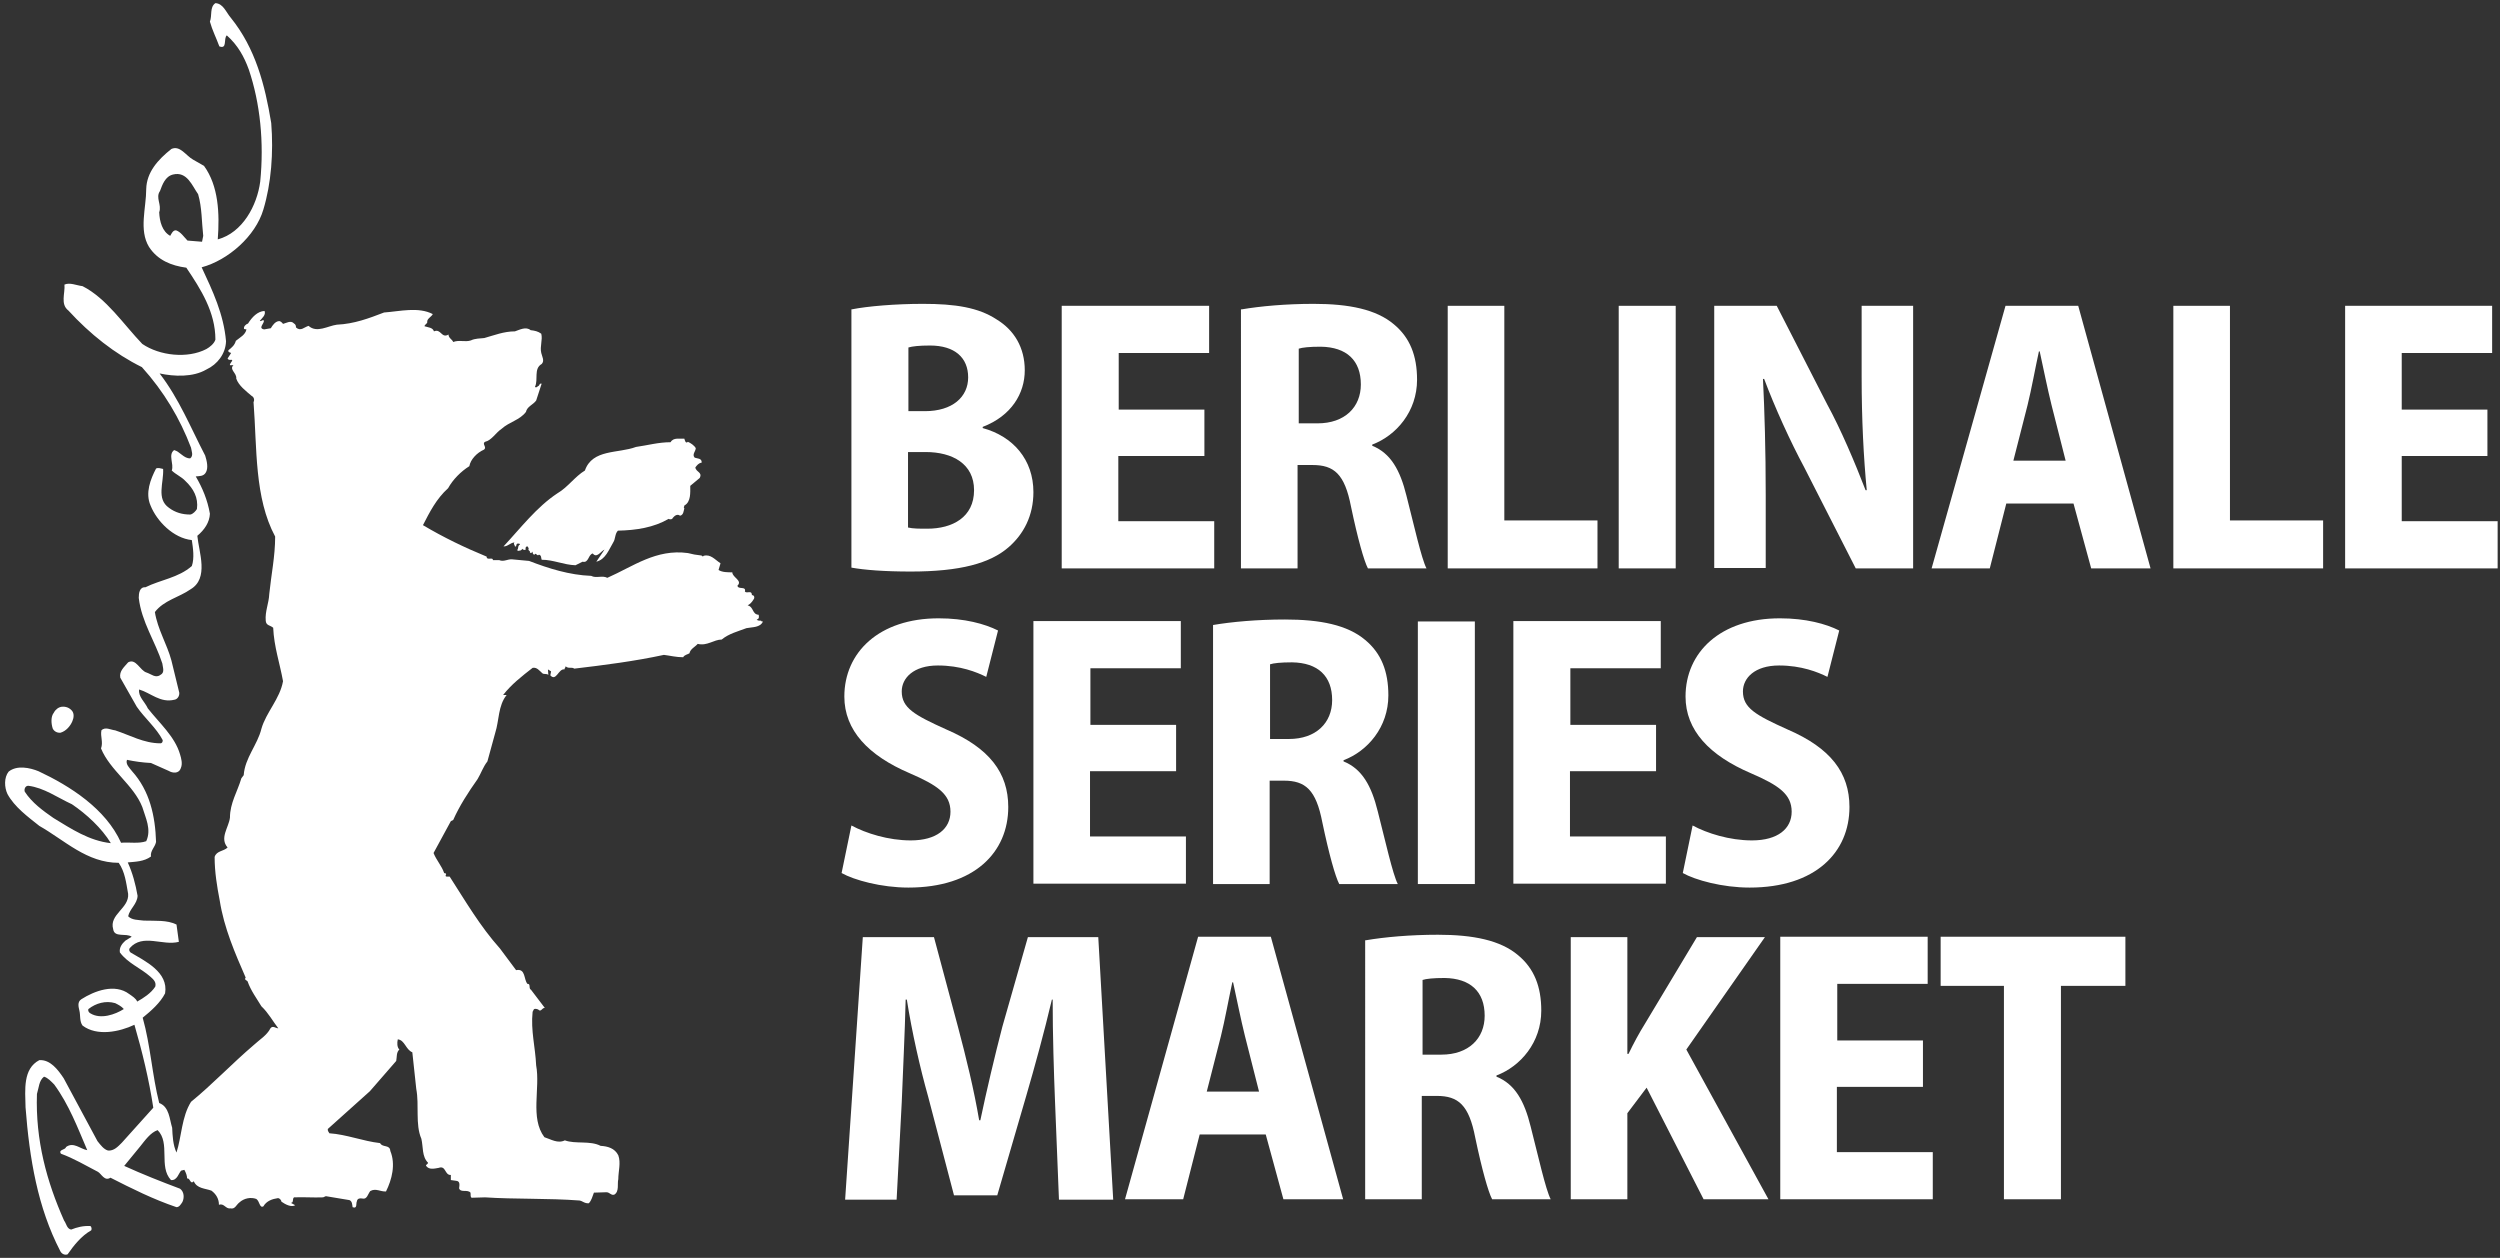
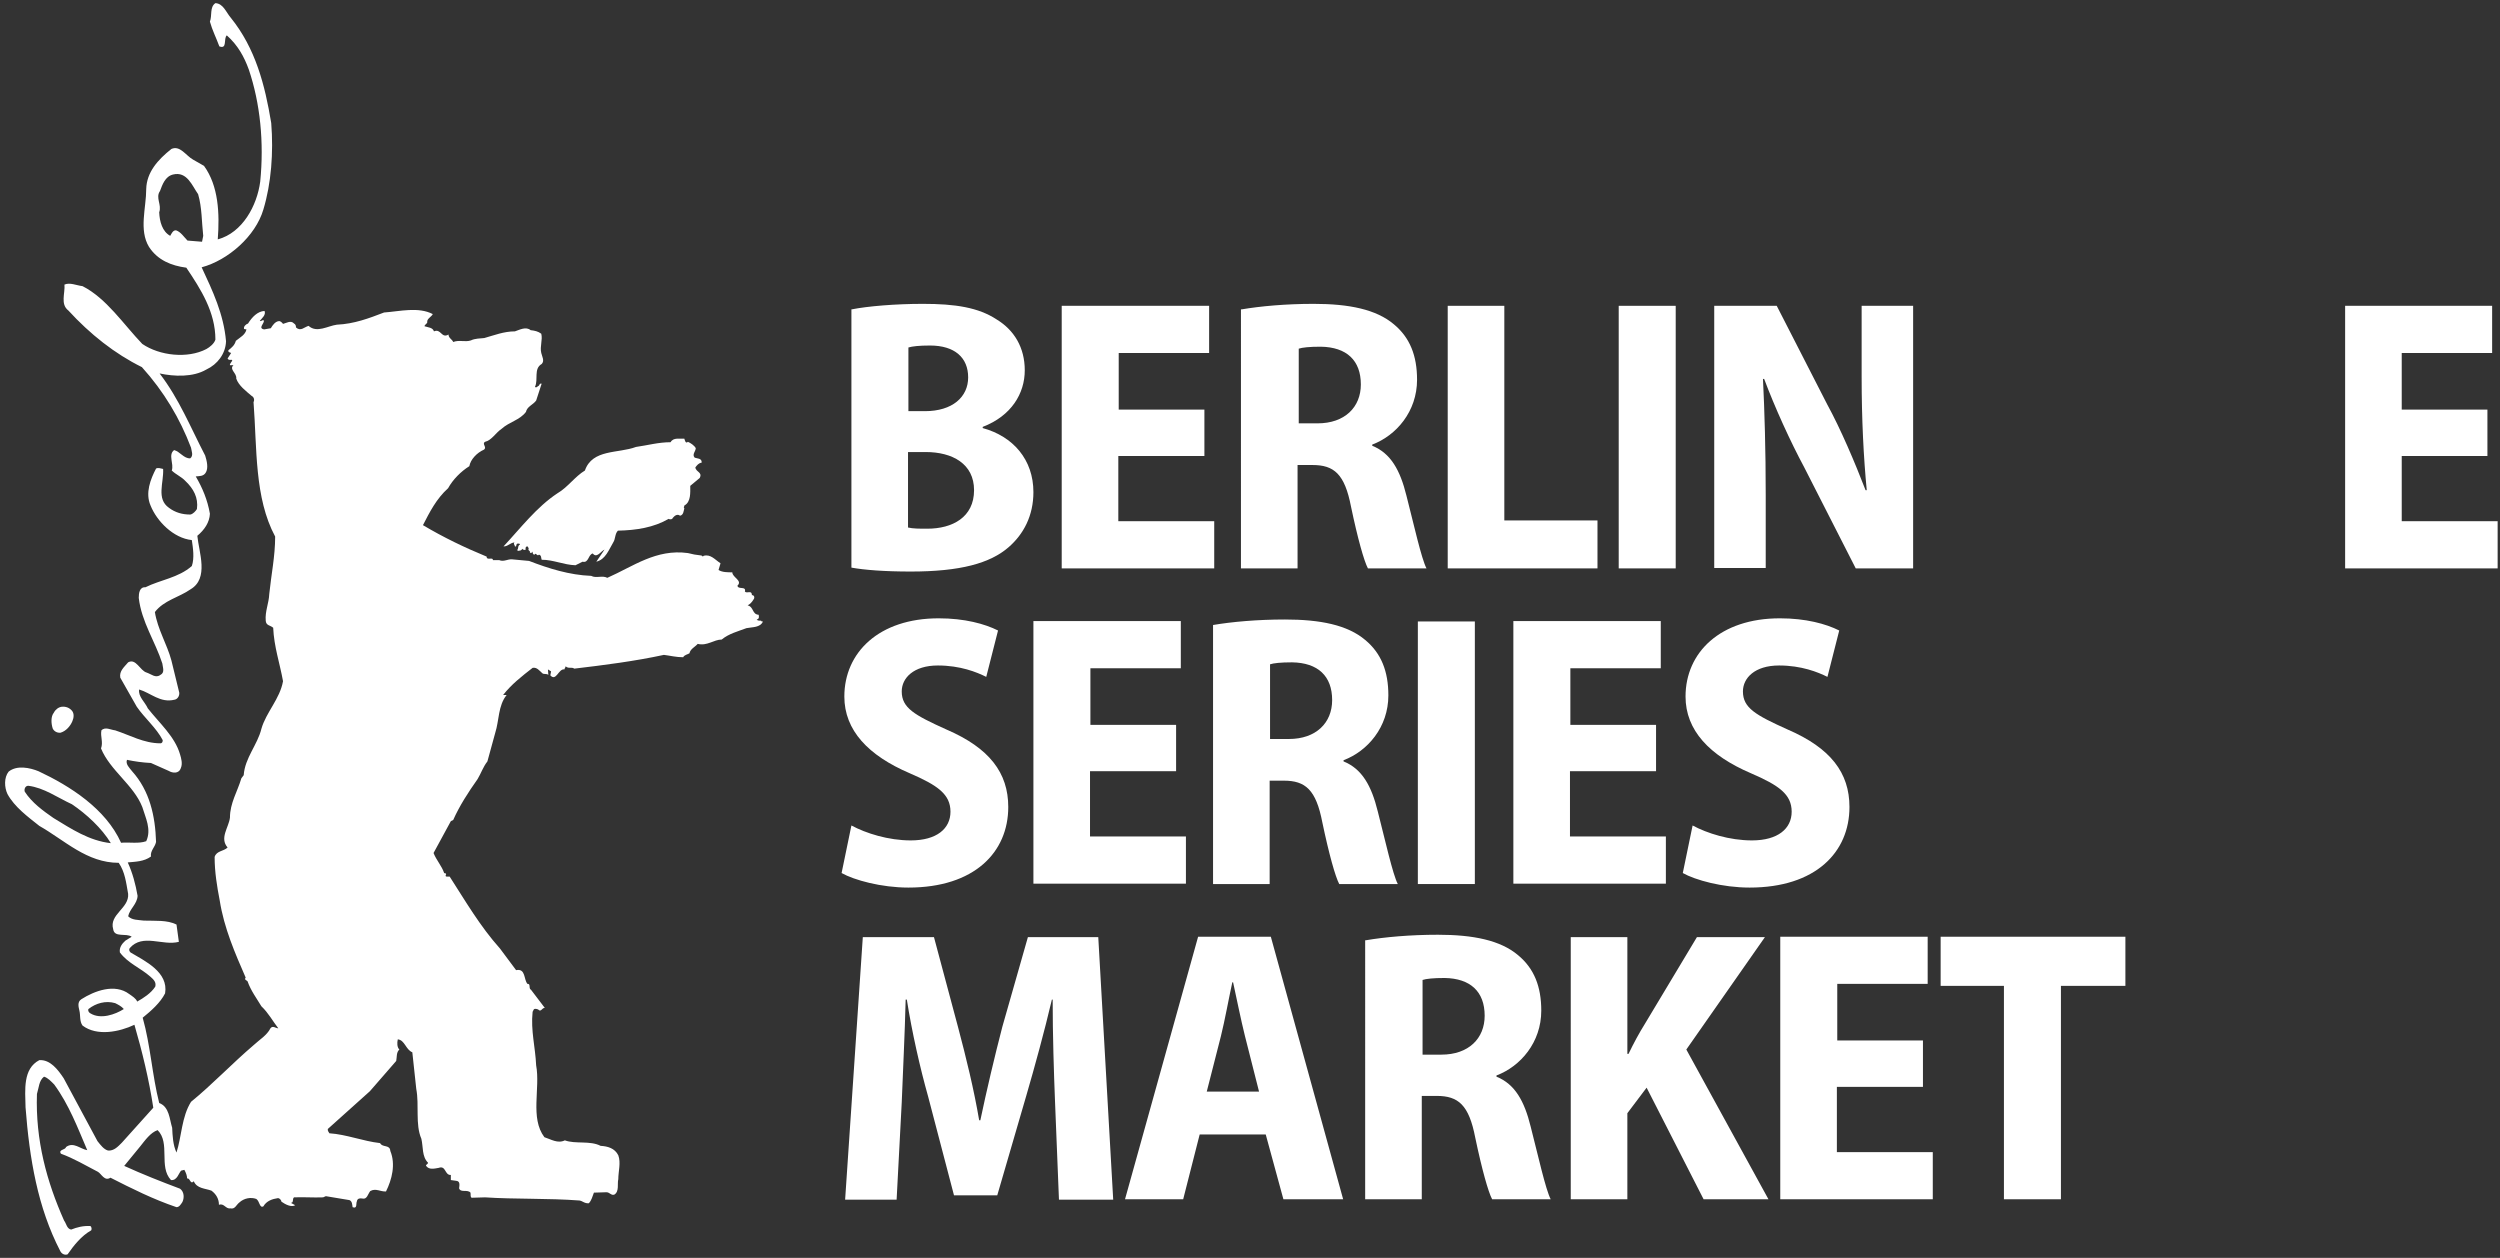
<svg xmlns="http://www.w3.org/2000/svg" x="0px" y="0px" width="636px" height="320px" viewBox="-1 -0.8 636 320" xml:space="preserve">
  <rect x="-1" y="-0.8" width="636" height="320" fill="#333333" stroke="none" />
  <defs />
  <g>
    <g>
      <path fill="#FFFFFF" d="M215.7,77.9c4-0.8,11.1-1.4,18.1-1.4c8.2,0,14.1,0.9,18.8,4c4.4,2.7,7.1,7.1,7.1,12.9    c0,5.9-3.4,11.6-10.7,14.4v0.3c7.7,2.1,12.9,8,12.9,16.3c0,6-2.5,10.7-6.3,14c-4.7,4.1-12.3,6.2-24.9,6.2c-6.7,0-11.8-0.4-15.1-1    V77.9z M230,103.8h4.3c7,0,11-3.6,11-8.6s-3.4-8.1-9.7-8.1c-2.8,0-4.5,0.2-5.5,0.5V103.8z M230,133.4c1.3,0.3,2.8,0.3,4.9,0.3    c6.4,0,11.9-2.9,11.9-9.8c0-6.7-5.5-9.7-12.3-9.7H230V133.4z" />
      <path fill="#FFFFFF" d="M305.3,115.2h-21.8v16.6h24.4v12h-38.8V77h37.5v12h-23v14.4h21.8V115.2z" />
      <path fill="#FFFFFF" d="M314.9,77.9c4.7-0.8,11.2-1.4,18.3-1.4c9,0,15.9,1.4,20.4,5.2c4.1,3.4,5.9,8,5.9,14.1    c0,8.1-5.3,14.2-11.4,16.5v0.3c4.7,1.9,7.1,6.2,8.7,12.7c1.9,7.4,3.8,16,5.1,18.5h-14.9c-1-1.9-2.6-7.6-4.3-15.7    c-1.6-8.3-4.3-10.6-9.8-10.6h-3.8v26.3h-14.4V77.9z M329.3,106.9h4.9c6.9,0,11-4.1,11-9.9c0-6.1-3.6-9.5-10.2-9.6    c-2.9,0-4.7,0.2-5.6,0.5V106.9z" />
      <path fill="#FFFFFF" d="M367.2,77h14.5v54.6h23.7v12.2h-38.1V77z" />
      <path fill="#FFFFFF" d="M425.3,77v66.8h-14.5V77H425.3z" />
      <path fill="#FFFFFF" d="M435.1,143.8V77H451l12.8,25c3.5,6.4,7.1,14.9,9.8,21.9h0.3c-0.8-8.3-1.3-18-1.3-28.8V77h13.1v66.8h-14.6    L458,118.1c-3.6-6.7-7.5-15.3-10.2-22.5h-0.3c0.4,8.2,0.7,17.9,0.7,29.6v18.5H435.1z" />
-       <path fill="#FFFFFF" d="M509.4,127.3l-4.2,16.5h-14.8L509.2,77h18.5l18.4,66.8H531l-4.5-16.5H509.4z M524.5,116.4l-3.6-14.2    c-1-4-2.1-9.5-3-13.6h-0.2c-0.9,4.1-1.9,9.7-2.9,13.7l-3.6,14.1H524.5z" />
-       <path fill="#FFFFFF" d="M551.8,77h14.5v54.6h23.7v12.2h-38.1V77z" />
      <path fill="#FFFFFF" d="M631.8,115.2H610v16.6h24.4v12h-38.8V77H633v12h-23v14.4h21.8V115.2z" />
      <path fill="#FFFFFF" d="M215.6,209.2c3.7,2,9.4,3.8,15.1,3.8c6.6,0,10.1-3,10.1-7.3c0-4.4-3.2-6.7-10.4-9.8    c-10.5-4.5-16.6-10.9-16.6-19.5c0-11.2,8.8-19.9,24-19.9c6.6,0,11.7,1.4,15.1,3.1l-3,11.8c-2.4-1.2-6.6-2.9-12.3-2.9    c-6.2,0-9.2,3.2-9.2,6.6c0,4.2,3.2,6,11.4,9.7c10.9,4.7,15.7,11,15.7,19.7c0,11.5-8.6,20.5-25.4,20.5c-6.9,0-13.8-1.9-17-3.7    L215.6,209.2z" />
      <path fill="#FFFFFF" d="M298.1,195.4h-21.8v16.6h24.4v12h-38.8v-66.8h37.5v12h-23v14.4h21.8V195.4z" />
      <path fill="#FFFFFF" d="M307.6,158.2c4.7-0.8,11.2-1.4,18.3-1.4c9,0,15.9,1.4,20.4,5.2c4.1,3.4,5.9,8,5.9,14.1    c0,8.1-5.3,14.2-11.4,16.5v0.3c4.7,1.9,7.1,6.2,8.7,12.7c1.9,7.4,3.8,16,5.1,18.5h-14.9c-1-1.9-2.6-7.6-4.3-15.7    c-1.6-8.3-4.3-10.6-9.8-10.6H322v26.3h-14.4V158.2z M322,187.2h4.9c6.9,0,11-4.1,11-9.9c0-6.1-3.6-9.5-10.2-9.6    c-2.9,0-4.7,0.2-5.6,0.5V187.2z" />
      <path fill="#FFFFFF" d="M374.2,157.3v66.8h-14.5v-66.8H374.2z" />
      <path fill="#FFFFFF" d="M420.2,195.4h-21.8v16.6h24.4v12h-38.8v-66.8h37.5v12h-23v14.4h21.8V195.4z" />
      <path fill="#FFFFFF" d="M429.6,209.2c3.7,2,9.4,3.8,15.1,3.8c6.6,0,10.1-3,10.1-7.3c0-4.4-3.2-6.7-10.4-9.8    c-10.5-4.5-16.6-10.9-16.6-19.5c0-11.2,8.8-19.9,24-19.9c6.6,0,11.7,1.4,15.1,3.1l-3,11.8c-2.4-1.2-6.6-2.9-12.3-2.9    c-6.2,0-9.2,3.2-9.2,6.6c0,4.2,3.2,6,11.4,9.7c10.9,4.7,15.7,11,15.7,19.7c0,11.5-8.6,20.5-25.4,20.5c-6.9,0-13.8-1.9-17-3.7    L429.6,209.2z" />
      <path fill="#FFFFFF" d="M267.4,279.5c-0.3-7.6-0.6-16.9-0.6-26h-0.2c-1.9,8.1-4.4,17.2-6.5,24.4l-7.4,25.4h-11l-6.6-25.2    c-2-7.1-4.1-16.3-5.4-24.6h-0.3c-0.2,8.5-0.7,18.3-1,26.2l-1.3,24.7h-13.1l4.5-66.8h18.1l6.1,22.8c2.1,7.9,4.1,16.1,5.4,23.8h0.3    c1.6-7.6,3.6-16.1,5.6-23.8l6.5-22.8h17.9l3.8,66.8h-13.8L267.4,279.5z" />
      <path fill="#FFFFFF" d="M304.2,287.8l-4.2,16.5h-14.8l18.6-66.8h18.5l18.4,66.8h-15.2l-4.5-16.5H304.2z M319.3,276.9l-3.6-14.2    c-1-4-2.1-9.5-3-13.6h-0.2c-0.9,4.1-1.9,9.7-2.9,13.7l-3.6,14.1H319.3z" />
      <path fill="#FFFFFF" d="M346.5,238.4c4.7-0.8,11.2-1.4,18.3-1.4c9,0,15.9,1.4,20.4,5.2c4.1,3.4,5.9,8,5.9,14.1    c0,8.1-5.3,14.2-11.4,16.5v0.3c4.7,1.9,7.1,6.2,8.7,12.7c1.9,7.4,3.8,16,5.1,18.5h-14.9c-1-1.9-2.6-7.6-4.3-15.7    c-1.6-8.3-4.3-10.6-9.8-10.6h-3.8v26.3h-14.4V238.4z M360.8,267.5h4.9c6.9,0,11-4.1,11-9.9c0-6.1-3.6-9.5-10.2-9.6    c-2.9,0-4.7,0.2-5.6,0.5V267.5z" />
      <path fill="#FFFFFF" d="M398.6,237.6h14.4v29.7h0.3c1.3-2.7,2.7-5.3,4.2-7.7l13.2-22h17.3l-20,28.6l20.9,38.1h-16.5l-14.5-28.4    l-4.9,6.5v21.9h-14.4V237.6z" />
      <path fill="#FFFFFF" d="M488.1,275.7h-21.8v16.6h24.4v12h-38.8v-66.8h37.5v12h-23v14.4h21.8V275.7z" />
      <path fill="#FFFFFF" d="M508.9,250h-16.2v-12.5h47V250h-16.4v54.3h-14.5V250z" />
    </g>
  </g>
  <path fill="#FFFFFF" d="M174,111.6c0.7,0.3,1.6,0.9,2,1.6c0,0.8-1,1.6-0.3,2.4c0.6,0.3,1.9,0.1,1.8,1.3c-0.8,0.1-1.2,0.7-1.6,1.2  c0.1,1.2,1.9,1.2,1.1,2.7l-2.4,2c0,1.7,0.2,4.1-1.5,5c0,0.3-0.3,0.5,0,0.7c-0.2,0.7-0.2,1.7-1.1,1.9c-0.6-0.5-1.3-0.1-1.8,0.5  c-0.2,0.5-0.8,0.5-1.1,0.3c-3.8,2.2-8.2,2.9-12.9,3c-0.8,0.8-0.6,2.1-1.2,3c-1.1,1.8-1.9,4.3-4.3,4.9l2.1-3.1c-1,0.5-2,2.3-3,1  c-1.2,0.3-1,2.5-2.6,2.1l-1.8,0.9c-3-0.1-5.6-1.4-8.6-1.4c-0.2-0.5,0-1.1-0.7-1.3c-0.4,0.6-0.8-0.7-1.1,0c-0.5,0-0.5-0.5-0.5-0.8  c-0.1,0.2-0.3,0.5-0.7,0.3c0.2-0.6-0.6-0.4-0.3-1.1c0-0.1-0.2-0.3-0.3-0.5c-0.6,0-0.5,0.6-0.5,0.9c-0.3,0-0.7,0-0.8-0.3  c-0.2,0.3-0.4,0.5-0.9,0.5c-0.2,0.1-0.4,0-0.4-0.2c0.4-0.5,0-1,0.7-1.4c-0.1-0.3-0.5-0.2-0.7-0.2c-0.4,0.2-0.1,0.9-0.6,0.7  c0-0.3-0.5-0.7-0.1-1c-1,0-1.8,1.1-2.8,1c4.3-4.6,8.4-10,13.7-13.5c2.6-1.5,4.5-4.3,7-5.8c1.9-5.5,8.5-4.3,13-6  c2.9-0.4,5.7-1.2,8.8-1.2c0.7-1.3,2.4-0.8,3.5-0.9C173.2,111.1,173.4,112.2,174,111.6" />
  <path fill="#FFFFFF" d="M17.3,180c-0.7-0.8-1.6-1.1-2.6-1c-0.8,0.1-1.6,0.7-2,1.5c-0.8,1-0.7,2.7-0.3,4c0.3,0.7,1.1,1.2,2,1.1  c1.4-0.4,2.5-1.7,3-2.9C17.8,181.8,17.9,180.7,17.3,180 M50.4,60.7l-3.7-0.3c-0.9-0.9-1.7-2.2-2.9-2.6c-0.8-0.1-1.2,0.9-1.5,1.4  c-2-1.1-2.7-3.6-2.8-6c0.7-1.9-1-3.7,0.2-5.4c0.6-1.6,1.3-3.7,3.3-4.2c3.6-0.9,4.9,2.9,6.4,5c1,3.4,0.9,7.1,1.3,10.6L50.4,60.7z   M27.2,213.7c-5.5-0.6-10-3.6-14.6-6.4c-2.6-1.8-5.5-3.9-7.3-6.7c-0.2-0.6,0.1-1.5,0.9-1.5c4,0.5,7.4,3,11.1,4.7  C21,206.3,24.9,209.9,27.2,213.7 M30.5,255.9c-2.2,1.4-5.9,2.7-8.5,1.1c-0.4-0.2-0.7-0.7-0.5-1.1c1.9-1.5,4.4-2.2,6.8-1.5  C29.1,254.8,29.9,255.2,30.5,255.9 M193.1,157.3c-0.2,0-0.3,0.1-0.5-0.2c-0.5,0-0.9,0-1.1-0.3c0.7-0.1,0.6-0.8,0.5-1.2  c-1.7-0.1-1.2-2-2.8-2.4c0.6-0.3,1.1-0.8,1.5-1.5c0.3-0.3,0.3-1.1-0.4-1.1c-0.1-1.4-1.2-0.3-1.8-0.9c0.4-1.5-1.7-0.4-1.9-1.5  c1.4-1.3-1.3-2.1-1.3-3.4c-1.2,0-2.6,0-3.5-0.6l0.5-1.7c-1.4-0.9-2.5-2.4-4.3-1.9c-0.3,0.4-0.3-0.1-0.7-0.1  c-1.1-0.1-2.2-0.3-3.3-0.6c-8.1-1.1-13.9,3.4-20.5,6.3c-1.3-0.7-2.8,0.2-4.1-0.5c-5.5-0.2-10.9-1.9-15.8-3.8l-4.3-0.4  c-1.2-0.1-2.1,0.7-3.3,0.2h-1.6c0-0.9-1.6,0.2-1.6-0.9c-5.6-2.3-11-4.9-16.2-8c1.7-3.3,3.4-6.7,6.4-9.4c1.2-2.2,3.3-4.3,5.4-5.6  c0.3-1.7,1.9-3.4,3.7-4.2c0.9-0.6-0.6-1.5,0.3-2c1.7-0.4,2.7-2.3,4.2-3.3c2-1.8,4.6-2.2,6.2-4.3c0.3-1.4,1.8-1.8,2.6-2.9l1.4-4.3  c-0.5-0.1-0.5,0.2-0.7,0.5c-0.4,0.2-0.7,0.7-1,0.3c0.9-1.8-0.4-4.6,1.7-5.8c0.8-0.8,0.1-1.9-0.1-2.8c-0.4-1.7,0.4-3.3,0-4.9  c-0.8-0.6-1.7-0.8-2.7-0.9c-1.2-1-2.8-0.1-4,0.3c-2.8,0-5.3,1-7.8,1.7c-1,0.1-2.4,0.1-3.4,0.6c-1.5,0.5-2.9-0.2-4.5,0.4  c-0.3-0.7-1.2-1-1.2-1.9c-1.8,1.1-1.9-1.6-3.7-0.8c-0.3-1-1.5-1-2.4-1.3c0-0.4,0.6-0.6,0.7-1c-0.2-0.9,1.1-1.4,1.4-2.1  c-3.7-1.9-8.3-0.7-12.4-0.4c-3.9,1.5-7.6,2.9-12,3.1c-2.3,0.3-5.1,2.2-7.2,0.3c-1.1,0.3-2,1.5-3.2,0.4c0-0.4-0.1-0.8-0.5-1  c-0.8-0.9-2-0.1-2.8,0.1c-0.2-0.3-0.7-0.8-1.1-0.7c-0.9,0.1-1.6,1.1-2,1.8l-1.7,0.3c-1.7-0.3,0.2-1.6-0.1-2.3  c-0.5-0.2-0.6,0.4-1,0.1c0.6-0.7,1.6-1.5,1.2-2.5c-1.8,0.1-3.2,1.6-4.2,3.2c-0.6,0.2-1.2,0.8-1,1.4l0.6,0.1c-0.3,1.4-1.6,2-2.7,2.9  c-0.3,1.1-1,1.7-1.9,2.4c-0.1,0.6,0.4,0.5,0.7,0.7l-0.9,1.4c0.3,0.6,0.9,0.2,1.2,0.4c-0.1,0.5-0.7,0.9-0.6,1.3h0.9  c-1.2,1.1,0.9,2,0.7,3.4c0.6,1.8,2.5,3.2,3.9,4.4c0.6,0.3,0.8,1,0.5,1.6c0.9,11.8,0.2,24.3,5.5,34.2c0,5-1,9.7-1.5,14.6  c-0.1,2.4-1.1,4.4-0.9,6.8c0.1,1.3,1.1,1.1,1.9,1.8c0.2,4.8,1.7,9.1,2.5,13.6c-0.8,4.5-4.3,7.9-5.5,12.1c-1,4.1-4.2,7.4-4.5,11.8  l-0.6,0.8c-1,3.4-2.9,6.3-2.9,10c-0.3,2.5-2.7,5.2-0.6,7.6c-1,1-2.8,0.8-3.3,2.4c0,3.8,0.6,7.5,1.3,11.1c1.1,7,3.9,13.4,6.6,19.6  c-0.5,0.6,0.4,0.7,0.5,1c0.8,2.3,2.3,4.3,3.5,6.3c1.8,1.7,2.9,3.8,4.3,5.6c-0.7,0-1.4-0.8-2,0c-0.9,1.8-2.8,2.9-4.3,4.3  c-5.4,4.6-10.5,10-15.9,14.4c-2.4,3.8-2.4,8.9-3.7,12.9c-0.9-1.9-1-4.2-1.1-6.3c-0.7-2.2-0.7-5.3-3.3-6.3  c-1.8-7.1-2.2-14.6-4.2-21.7c2.1-1.7,4.5-3.8,5.7-6.2c0.9-5.4-5.1-8.2-8.8-10.4c-0.4-0.4-0.4-0.8-0.2-1.1c3.3-3.8,8.4-0.5,12.5-1.6  l-0.6-4.4c-2.4-1.2-5.4-0.9-8.3-1c-1.5-0.2-3-0.1-4-1.1c0.4-1.9,2.3-3.1,2.4-5.2c-0.5-2.9-1.3-5.9-2.5-8.5c2-0.2,4.1-0.2,5.9-1.5  c-0.2-1.5,1-2.3,1.3-3.7c-0.2-6.6-1.6-13-6.1-18c-0.7-0.9-1.7-1.8-1.3-2.9c1.9,0.4,4,0.7,6.1,0.8l4.5,2c1,0.6,2.6,0.8,3.1-0.7  c0.5-1.1,0.1-2.5-0.2-3.5c-1.3-4.5-5.2-7.9-8.2-11.7c-0.7-1.6-2.5-3-2.2-4.8c3,0.9,5.4,3.5,9,2.6c0.7-0.1,1.3-0.9,1.2-1.8l-2-8.2  c-1.1-4.1-3.5-7.9-4.2-12.3c2.3-3,6.1-3.7,9.1-5.8c4.7-2.8,2.1-9.4,1.7-13.6c1.8-1.5,3.1-3.4,3.2-5.6c-0.6-3.5-1.9-6.6-3.6-9.5  c0.9-0.1,1.9,0,2.5-0.9c0.8-1.2,0.3-3.1-0.1-4.4c-3.7-7.1-6.6-14.4-11.6-20.9c3.7,0.8,8.5,1,11.9-1c2.8-1.3,4.9-4,5-7.2  c-0.6-6.9-3.4-12.8-6.2-18.8c6.7-1.8,13.7-7.9,15.7-14.7C68,45.9,68.6,38,68,30.5c-1.6-9.7-4-19-10.3-26.8c-1.2-1.4-1.9-3.6-3.9-3.7  c-1.5,1-0.8,3.2-1.4,4.7C53,6.9,54,8.8,54.8,11c2.1,0.8,1-2,1.9-2.8c2.8,2.5,4.4,5.4,5.6,8.7c2.9,8.6,3.9,18.5,2.9,28.5  c-0.8,6.1-4.5,13-10.8,14.7c0.5-6.6,0.2-13.6-3.5-18.7l-2.8-1.6c-1.8-1-3.3-3.7-5.5-2.7c-3.4,2.7-6.3,5.9-6.4,10.2  c0,4.8-1.9,10.4,0.7,14.7c2.2,3.4,5.7,4.8,9.5,5.3c3.7,5.5,7.4,11.3,7.4,18.3c-0.3,1-1.4,1.9-2.3,2.4c-4.8,2.5-11.9,1.7-16.3-1.3  c-4.8-5-9.1-11.6-15.2-14.7c-1.6-0.2-3.2-1-4.6-0.4c0.2,2.2-1.1,5,1,6.6c5.5,6,11.8,11,18.7,14.4c5.6,6.2,9.7,13.1,12.5,20.5  c0.1,0.8,0.7,2-0.2,2.7c-1.6,0.1-2.6-1.7-4.1-2.1c-1.6,1.2,0,3.5-0.6,5.2c1,1,2.5,1.6,3.5,2.7c2,1.9,3.3,4.2,2.9,7.1  c-0.3,0.5-1,1.3-1.7,1.4c-2,0-3.8-0.5-5.4-1.7c-3.3-2.3-1.3-6.4-1.5-9.9c-0.6-0.1-1.2-0.4-1.8-0.1c-1.4,2.7-2.8,6.2-1.4,9.4  c1.6,4,5.8,8.3,10.5,8.8c0.3,2,0.7,4.6,0,6.6c-3.4,3-8,3.5-11.8,5.4c-1.5-0.1-1.7,1.5-1.7,2.7c0.7,6.1,4.2,11.1,6,16.7  c0.1,1,0.7,2.3-0.5,2.9c-1.2,0.9-2.3-0.2-3.5-0.6c-1.7-0.5-2.7-3.7-4.7-2.6c-1,1.2-2.3,2.2-2,3.9l4.2,7.4c2,2.9,5,5.4,6.6,8.5  c0,0.5-0.2,0.8-0.6,0.8c-4.2,0-7.8-2.1-11.5-3.3c-1.1-0.1-2.5-1-3.5,0c-0.3,1.6,0.5,3-0.1,4.6c2.3,5.6,8.3,9.3,10.5,14.9  c0.8,2.7,2.4,5.7,1,8.7c-1.9,0.7-4.4,0.2-6.4,0.4c-3.9-8.7-13.1-14.5-21-18.2c-2.2-0.9-5.5-1.6-7.6,0.1c-1.2,1.5-1.1,4-0.3,5.7  c1.8,3.3,5.2,5.8,8.1,8.1c6.5,3.7,12.1,9.4,20.2,9.4c1.6,2.3,1.9,5.1,2.4,7.9c0.3,3.7-4.9,5.2-3.8,9c0.3,2.2,3.3,0.9,4.7,1.9l-1.6,1  c-0.9,0.8-1.6,1.8-1.4,3c2.1,2.8,5.2,3.9,7.8,6.2c0.8,0.7,1.5,1.4,1.2,2.5c-1.1,1.7-3,2.9-4.6,3.8c-0.3-0.8-1.3-1.4-2-1.9  c-3.7-2.8-8.9-0.8-12.2,1.3c-1.1,0.7-0.7,2-0.5,2.9c0.3,1.2,0,2.7,0.8,3.8c3.7,2.8,9.4,1.6,13.2-0.2c2,6.9,3.7,13.9,4.8,21.1l-8,8.9  c-1,1-2,2.1-3.5,2c-1.1-0.3-1.9-1.4-2.7-2.4l-8.6-16c-1.4-2.1-3.4-4.8-6.2-4.6c-4.2,2.2-3.6,7.5-3.5,12c1,13.1,3.1,25.5,8.8,36.5  c0.3,0.7,1.1,1.2,1.9,0.9c1.6-2.3,3.5-4.7,6-6.1c0.2-0.3,0.1-0.9-0.2-1.1c-1.8-0.1-3.4,0.3-4.9,0.9c-1.1-0.2-1.2-1.5-1.8-2.3  c-4.4-9.9-7.3-20.4-6.9-32.2c0.5-1.6,0.5-3.4,1.8-4.4c1,0.3,1.8,1.2,2.6,2c3.8,5.2,6,11.1,8.4,16.7c-1.8-0.3-3.5-2.2-5.4-0.8  c-0.2,0.8-2,0.6-1.3,1.7c3.3,1.2,6.3,3,9.4,4.6c0.9,0.5,1.7,2.5,3.2,1.5c5.5,2.8,10.9,5.5,16.8,7.5c0.7,0,1.1-0.7,1.5-1.3  c0.5-1,0.5-2.6-0.6-3.4c-4.8-1.8-9.6-3.7-14.2-5.8l4.1-5c1.2-1.5,2.6-3.5,4.4-4.1c3.3,3.3,0.2,9.3,3.4,12.7c1.6,0.2,2-1.9,2.6-2.4  l0.8-0.2c0.4,0.7,0.7,1.5,0.7,2.2c0.8-0.2,0.8,1.7,1.7,0.7c0.8,1.9,2.9,1.8,4.5,2.4c1.2,0.9,1.9,2.1,1.9,3.6  c1.3-0.5,1.7,1.1,2.9,0.9c1.2,0.3,1.5-0.9,2.3-1.5c1.2-1.1,2.9-1.4,4.3-0.9c0.9,0.6,0.8,2.4,1.8,1.9c0.8-1.4,2.3-1.9,3.7-2.1  c0.5,0,0.9,0.6,0.9,0.9c1,0.7,2.5,1.5,3.5,0.9l-1.1-0.6c0.8,0,0.3-1,0.8-1.4c2.7-0.1,4.8,0.1,7.4,0l0.7-0.3l6,1  c0.7,0.3,0.7,1.1,0.8,1.8c1.3,0.5,0.8-1,1.1-1.5c0.1-0.8,0.9-0.8,1.4-0.7c1.2,0.3,1.4-1.2,2-1.9c1.4-0.8,2.6,0.2,4,0.1  c1.5-3,2.5-6.9,1.1-10.3c-0.1-1.7-2-0.8-2.6-2c-4.4-0.5-8.5-2.2-12.9-2.5c-0.2-0.3-0.5-0.7-0.4-1.1l10.7-9.6l6.7-7.7  c0.2-1,0-2.2,0.8-2.9c-0.6-0.6-0.6-1.7-0.4-2.6c1.8,0.2,2,2.6,3.7,3.3l1,9.3c0.8,4.2-0.3,9,1.3,12.7c0.5,2.1,0.1,4.5,1.7,6.1  c-0.1,0.5-0.8,0.5-0.4,0.9c0.7,0.9,2,0.6,3.1,0.4c1.9-0.7,1.5,1.9,3.1,1.8v1.3l1.4,0.2c1,0.1,0.8,1.1,0.7,1.9  c0.4,1.2,2.1,0.2,2.9,1.1c0.1,0.5-0.1,1.1,0.3,1.3l3.4-0.1c7.4,0.5,16.1,0.2,24,0.8c0.8,0.1,1.3,0.8,2.4,0.7  c0.7-0.7,0.9-1.7,1.3-2.7l3.2-0.1c0.8,0,1.2,0.9,2,0.6c1.3-0.8,0.7-2.8,1-3.9c0-2,0.7-4.2,0-6.1c-0.9-1.8-2.7-2.3-4.5-2.4  c-2.7-1.4-6.4-0.4-9.1-1.4c-1.8,0.9-3.6-0.3-5.2-0.8c-3.7-4.9-1-12.4-2.1-18.3c-0.2-4.6-1.4-8.8-0.9-13.6l0.3-0.6  c0.3-0.3,0.8-0.1,1.1,0c0.8,0.8,0.9-0.4,1.7-0.4l-3.5-4.6c-0.7-0.3,0-1.6-0.9-1.5c-1-1.1-0.4-4-2.9-3.5l-4.1-5.5  c-5.1-5.7-8.8-12.1-12.8-18.3h-0.7c-0.5,0-0.3-0.4-0.2-0.6c0-0.3-0.3-0.2-0.5-0.3c-0.6-1.8-2-3.3-2.7-5.1l4.4-8.1l0.6-0.3  c1.6-3.6,3.8-7,6.2-10.4c0.9-1.5,1.4-3.1,2.5-4.5l2-7.3c1-3.1,0.7-6.9,2.9-9.6L127,176c2.1-2.7,4.8-4.8,7.5-6.9  c1.1-0.2,1.7,0.7,2.5,1.4c0.4,0.3,1.1,0,1.5,0.4l-0.1-1.4l0.8,0.5l-0.2,1c1.5,1.7,2.1-1.8,3.6-1.5c0-0.3,0.3-0.5,0.3-0.8  c0.7,0.7,1.5,0.1,2.2,0.6c7.6-0.9,15.4-1.9,22.8-3.5c1.6,0.2,3.1,0.6,4.9,0.6c0.3-0.6,1.1-0.7,1.6-1c0.2-1.1,1.4-1.6,2.1-2.4  c2.4,0.6,4.1-1.1,6.1-1.1c1.8-1.5,4.2-2.1,6.3-2.9C190.4,158.7,192.4,158.9,193.1,157.3" />
</svg>